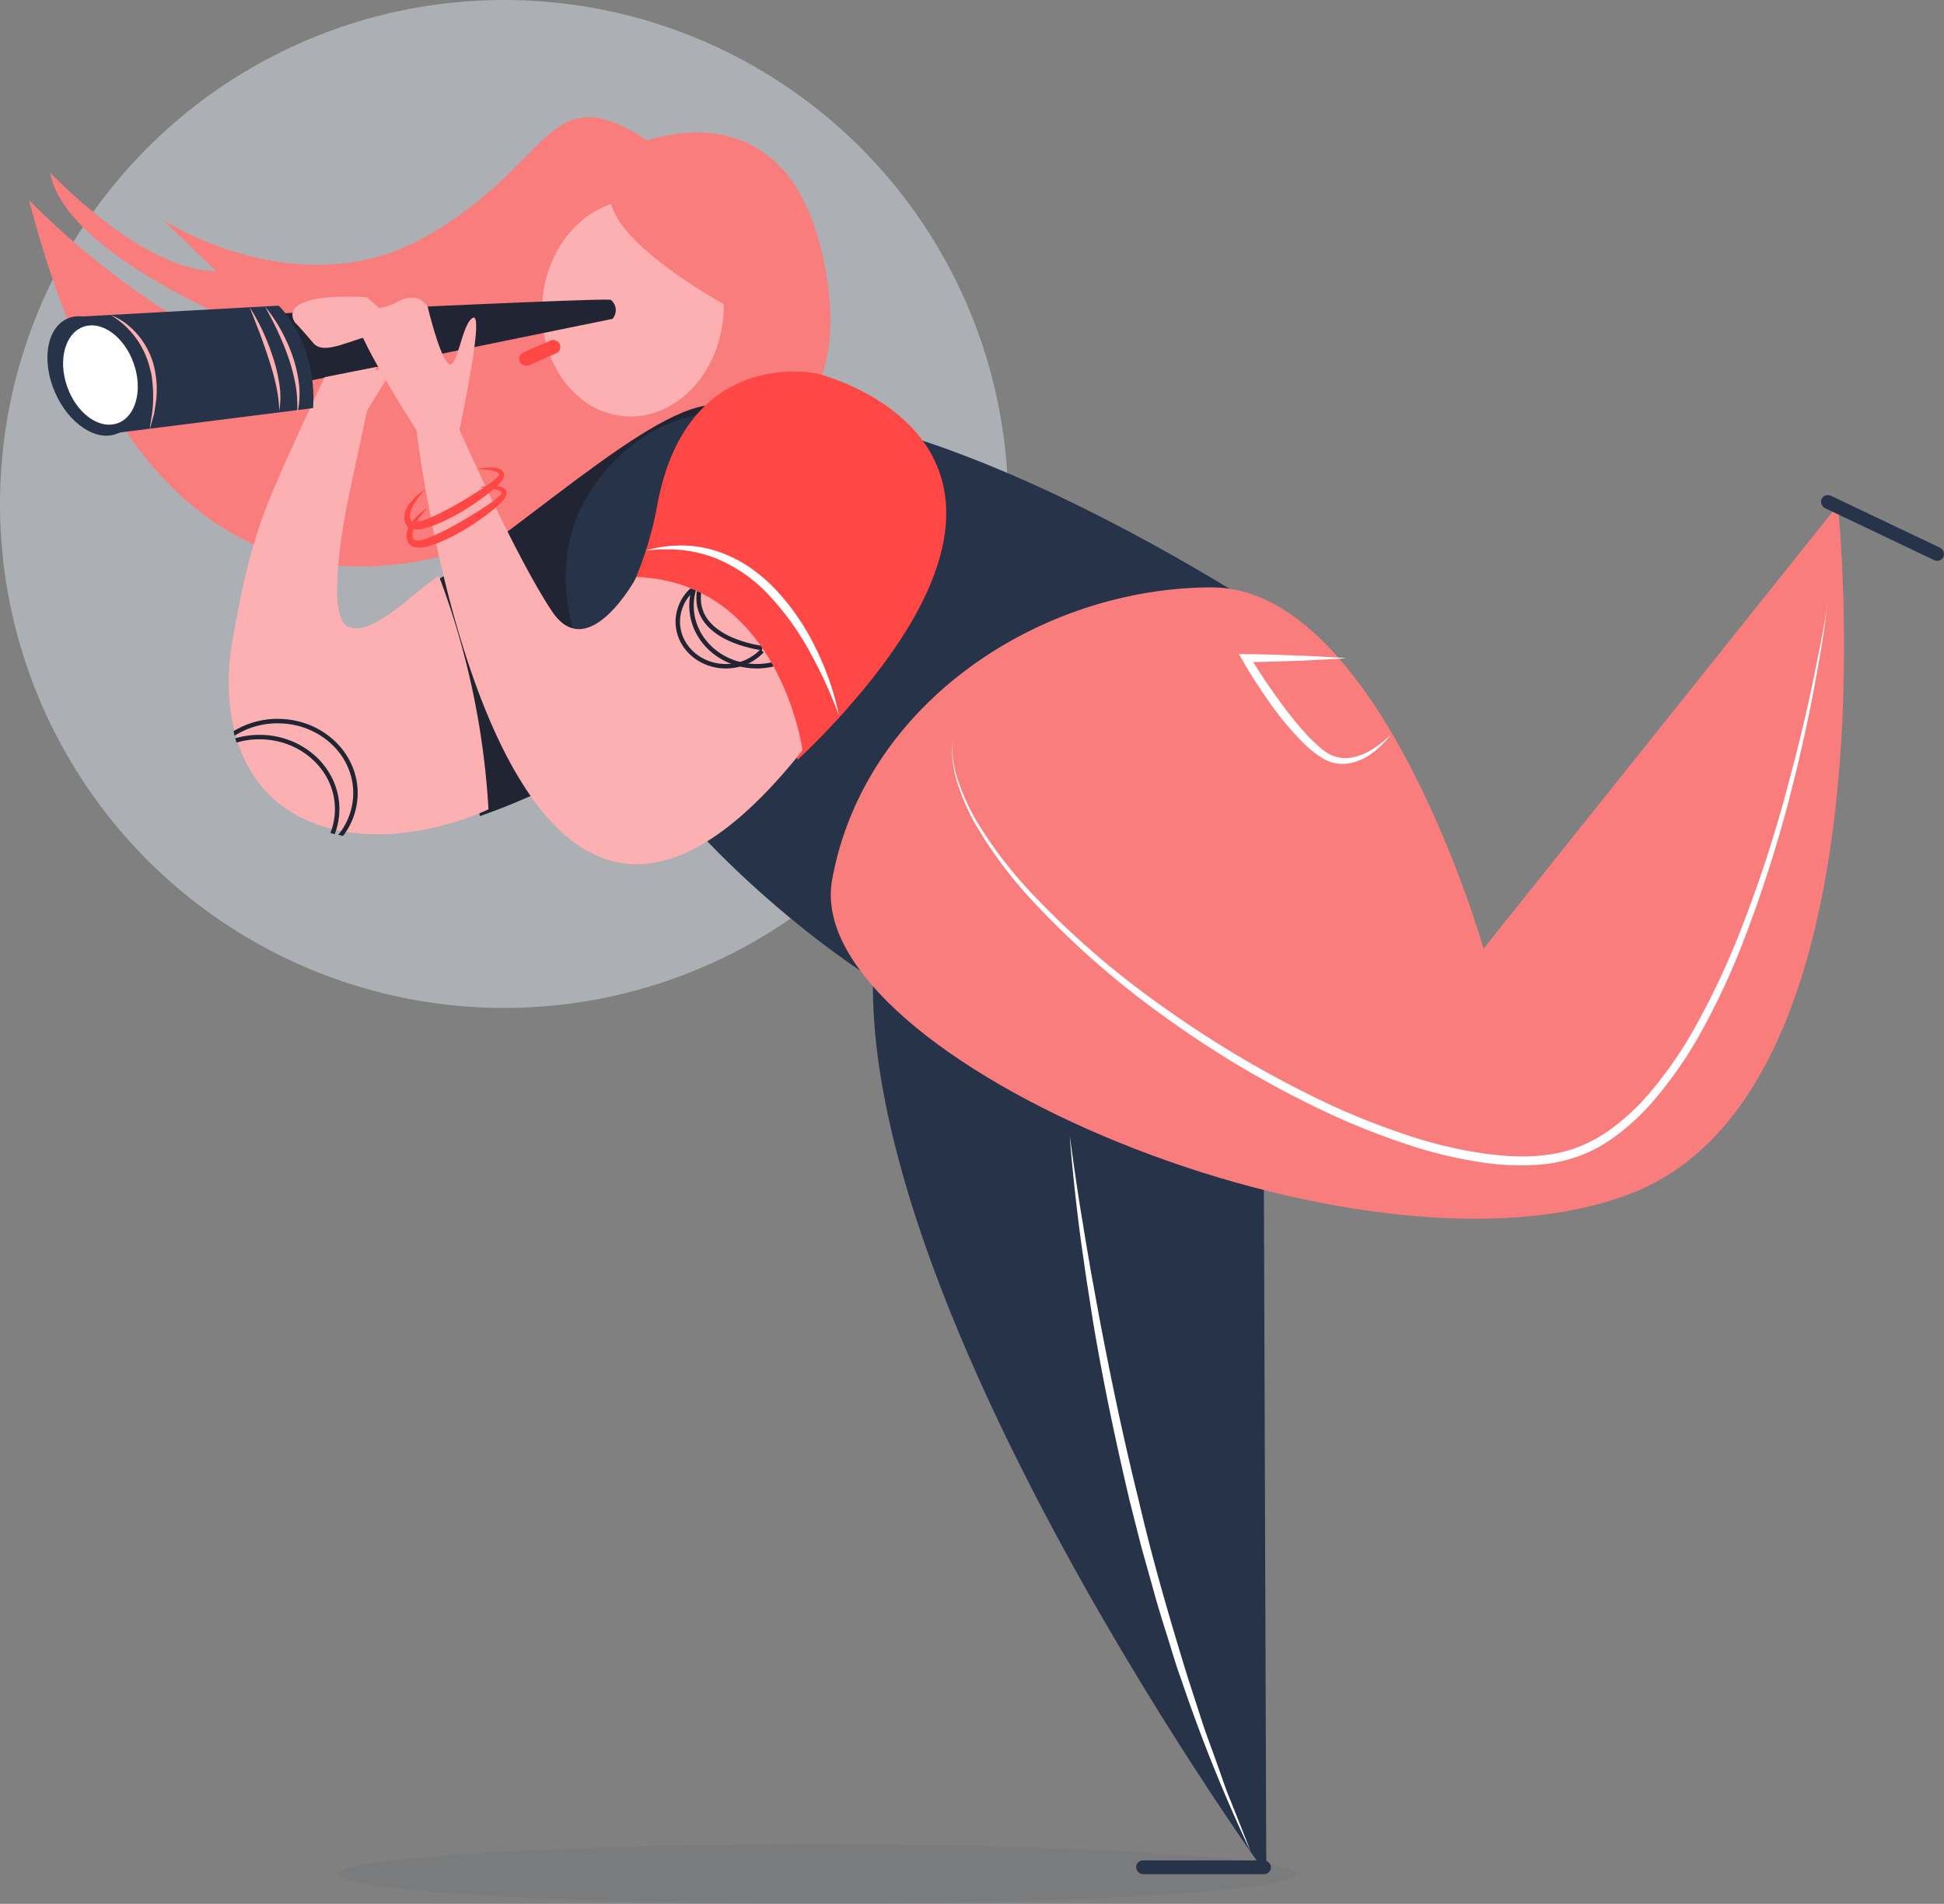
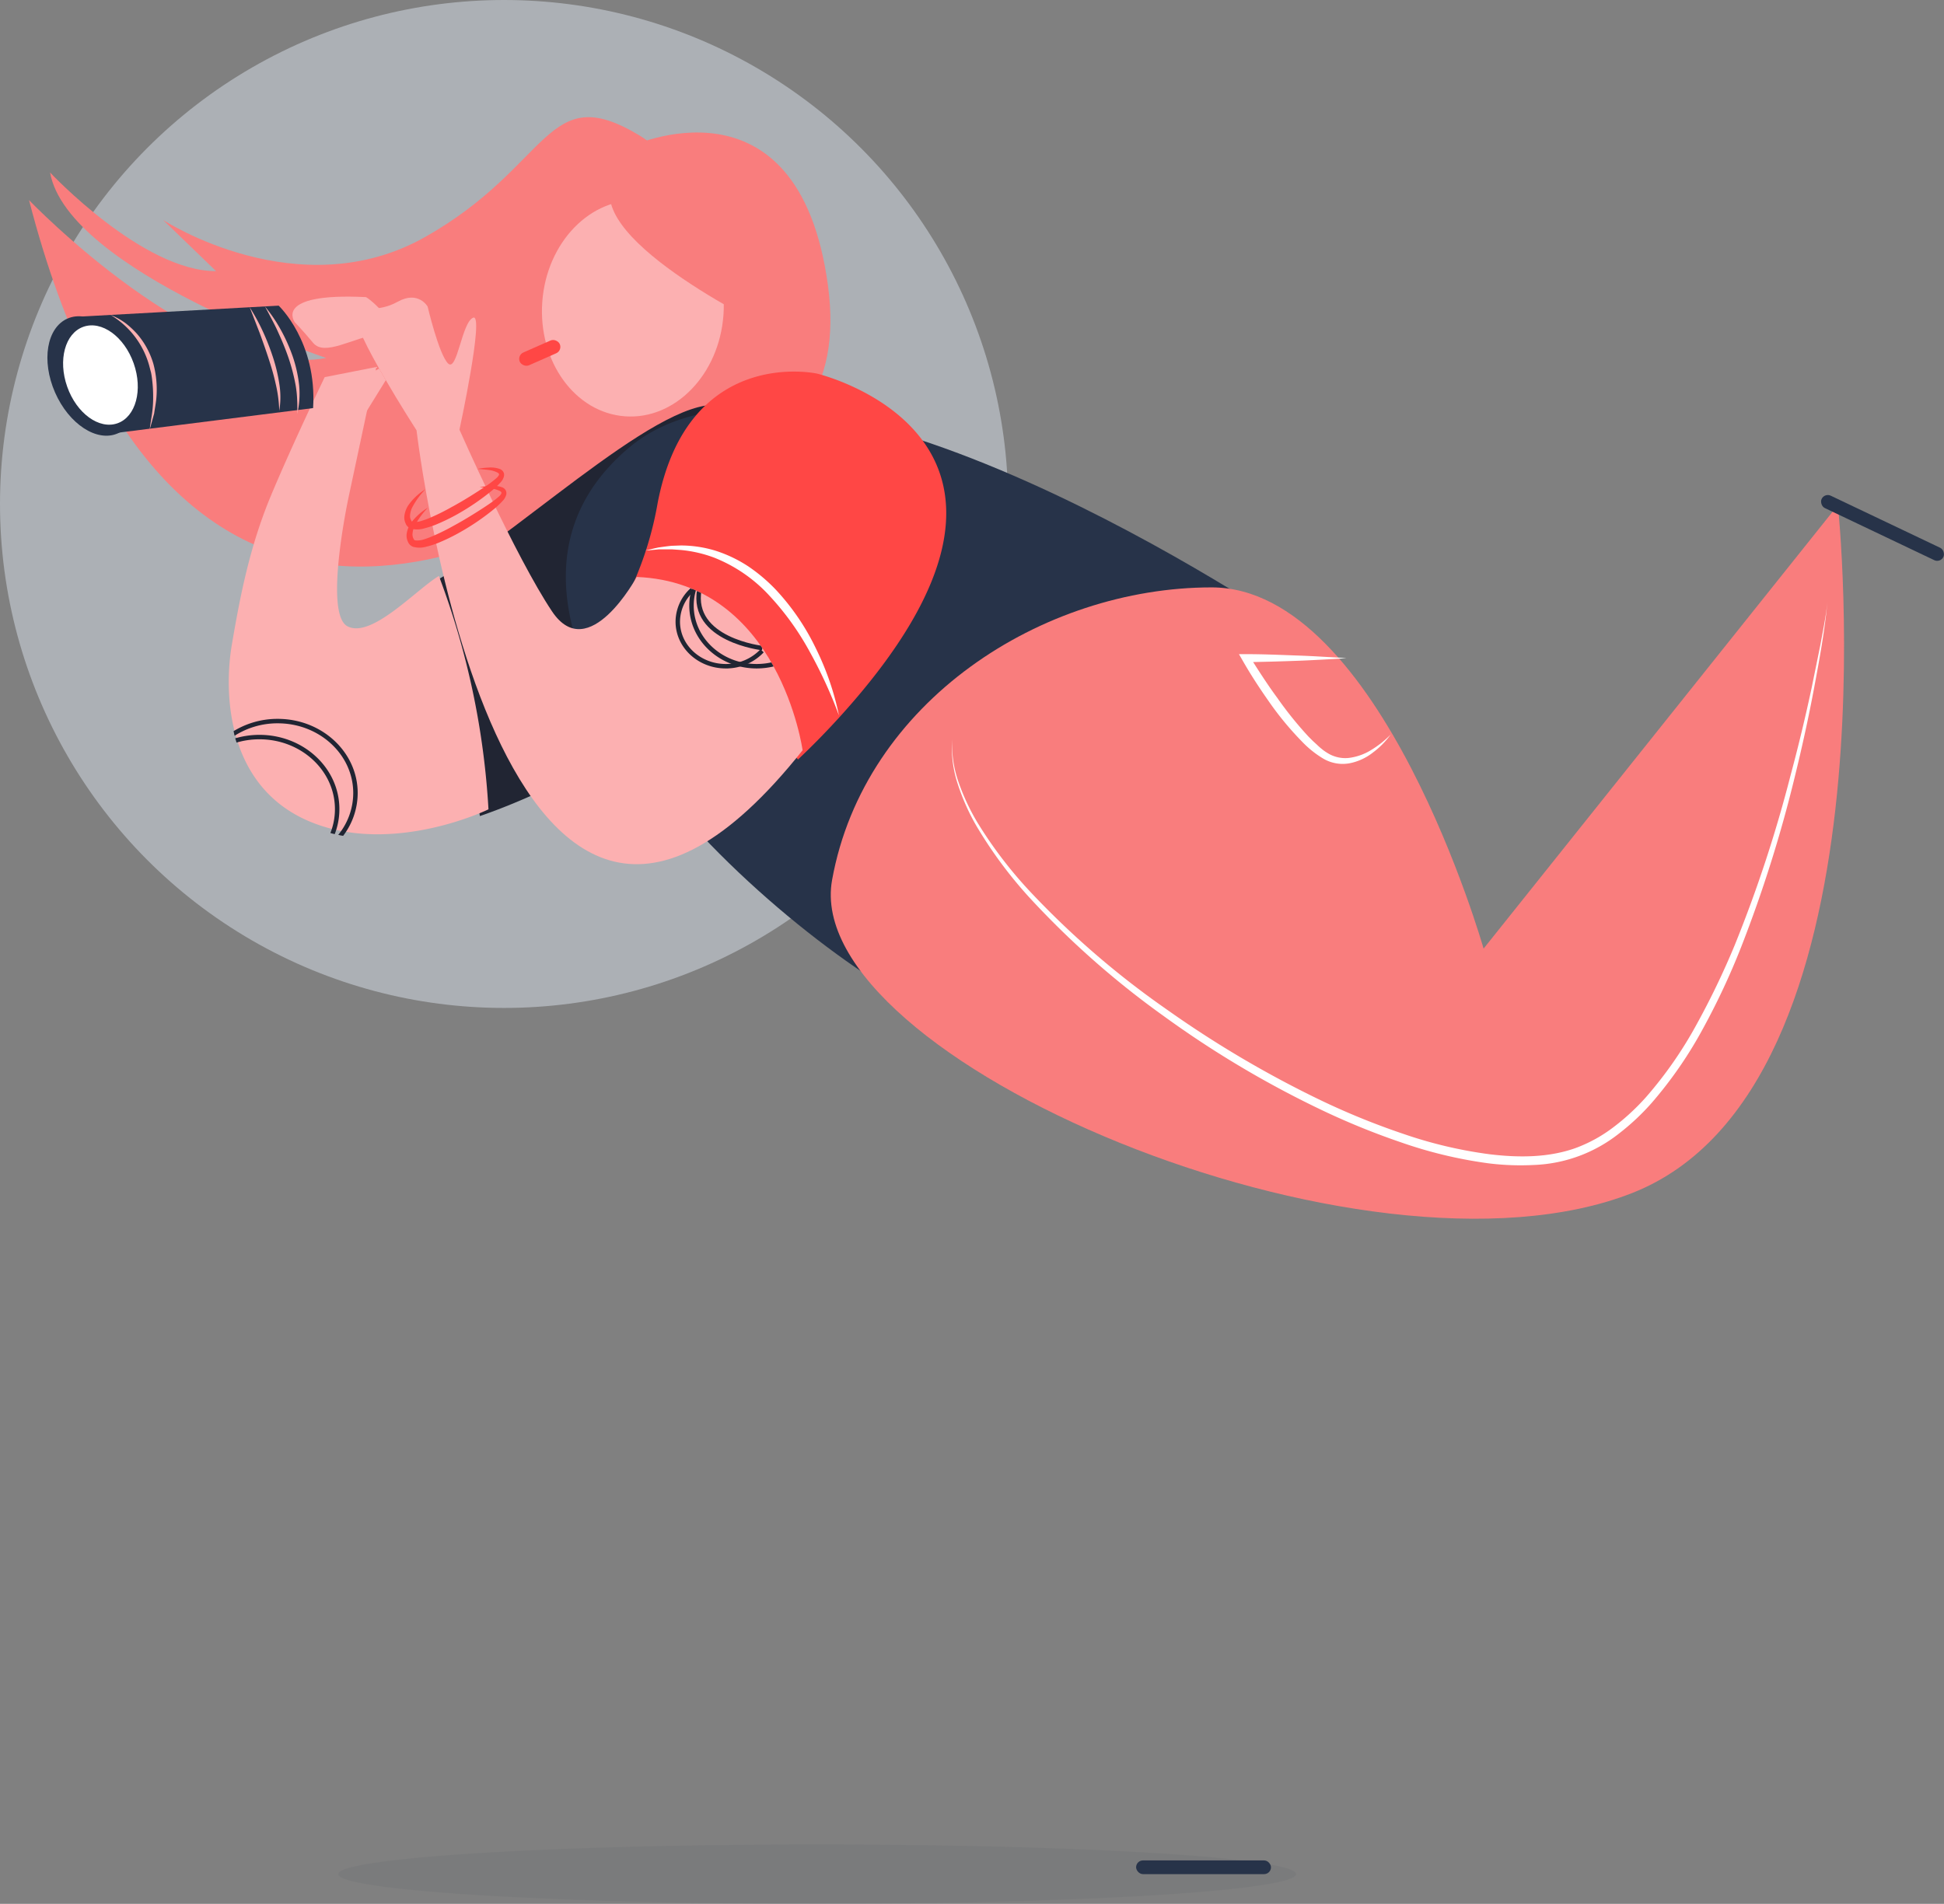
<svg xmlns="http://www.w3.org/2000/svg" viewBox="0 0 436.42 427.48">
  <rect x="0" y="0" width="436.42" height="427.48" fill="#808080" stroke="none" />
  <defs>
    <style>.cls-1,.cls-10{fill:none;}.cls-2{fill:#d9e0eb;opacity:0.5;}.cls-3{fill:#f97d7d;}.cls-4{fill:#212533;}.cls-12,.cls-5{fill:#273349;}.cls-6{fill:#fff;}.cls-7{fill:#fcb0b1;}.cls-8{fill:#ff4745;}.cls-9{clip-path:url(#clip-path);}.cls-10{stroke:#212533;stroke-miterlimit:10;}.cls-11{clip-path:url(#clip-path-2);}.cls-12{opacity:0.06;}</style>
    <clipPath id="clip-path">
      <path class="cls-1" d="M52.88,166.06a48.27,48.27,0,0,1-.83-20.29c1.83-10.8,4-22.05,8.84-33.62s12-26.45,12-26.45l11.62-2.27-6.23,29.21s-5.64,26.18-.26,29,15.4-8.21,20.53-11.29a176.46,176.46,0,0,1,11.13,52.39c.16-.05-21.61,10.59-40.23,2.71-9.58-4.06-14.39-11.57-16.55-19.39" />
    </clipPath>
    <clipPath id="clip-path-2">
      <path class="cls-1" d="M103.15,96.48s5.65-26.17,3.08-25.15-3.59,12.32-5.65,10.27S96,68.83,96,68.83s-2.08-3.66-6.7-1.09-7.55.69-9.16,3.17S93.51,96.62,93.51,96.62,112,254.3,180.18,168.46c0,0-5.17-37.65-37.25-38.91,0,0-10.79,20-19,7.73S103.15,96.48,103.15,96.48Z" />
    </clipPath>
  </defs>
  <title>Recurso 68</title>
  <g id="Capa_2" data-name="Capa 2">
    <g id="Capa_3" data-name="Capa 3">
      <circle class="cls-2" cx="113.16" cy="113.16" r="113.16" />
      <path class="cls-3" d="M157.21,93.72C119.9,124,38.6,169,6.52,44.94c0,0,39,40.57,66.72,35.44,0,0-58.06-19.48-62-41.65,0,0,20.84,22.22,37.27,22.15L36.62,49.39s30.43,19.89,58.87,3.8,27-35.51,48.11-22.75S159.21,92.1,157.21,93.72Z" />
      <path class="cls-3" d="M141.29,33s37.88-18.07,44.57,31-48.25,40.73-48.25,40.73Z" />
      <path class="cls-4" d="M107.76,183.23c20.93-7.24,39.54-20,39.54-20,17.37-10.16,30.46-64.53,16.38-71.59C151.9,85.7,119.17,117.77,98,130.35l9.74,52.88" />
      <path class="cls-5" d="M289.94,141.06S181.15,66.71,141.13,100.58c-47,39.79,35.69,112.4,69.77,127.65S299.13,150.59,289.94,141.06Z" />
-       <path class="cls-5" d="M283.28,137.53l1,283.28s-104.38-144-86.18-218.4S283.28,137.53,283.28,137.53Z" />
      <path class="cls-3" d="M412.6,113.41s13.86,130.87-46.19,154.47-186.84-30.23-179.61-70.3S234,131.89,272,131.89,333.06,213,333.06,213Z" />
      <rect class="cls-5" x="255.05" y="417.73" width="30.28" height="3.08" rx="1.54" ry="1.54" transform="translate(540.38 838.54) rotate(-180)" />
      <rect class="cls-5" x="407.47" y="117.01" width="30.28" height="3.08" rx="1.54" ry="1.54" transform="translate(92.01 -170.17) rotate(25.46)" />
      <path class="cls-6" d="M410.29,134.71c-.6,6.68-1.82,13.28-3.05,19.87s-2.68,13.14-4.27,19.65a297.18,297.18,0,0,1-12.08,38.39,159.9,159.9,0,0,1-8.55,18.29,92.91,92.91,0,0,1-11.49,16.67,52.5,52.5,0,0,1-7.47,7,32.72,32.72,0,0,1-19.07,7,58,58,0,0,1-10.21-.38,99.52,99.52,0,0,1-19.69-4.74,164.36,164.36,0,0,1-18.68-7.69,225.48,225.48,0,0,1-34.57-20.69A195.41,195.41,0,0,1,231,201.42a97.11,97.11,0,0,1-11.94-16.22A49.18,49.18,0,0,1,215,176a25.81,25.81,0,0,1-1.24-9.94,25.54,25.54,0,0,0,1.53,9.84,48.42,48.42,0,0,0,4.27,9,96.46,96.46,0,0,0,12.2,15.83,194.83,194.83,0,0,0,30.34,26.05,238.83,238.83,0,0,0,34.46,20.3,164.72,164.72,0,0,0,18.5,7.52,98.62,98.62,0,0,0,19.33,4.57c6.52.79,13.29.79,19.4-1.42a32.58,32.58,0,0,0,8.51-4.72,50.8,50.8,0,0,0,7.23-6.69,91,91,0,0,0,11.34-16.3,178.39,178.39,0,0,0,8.64-18A299.5,299.5,0,0,0,402,174q2.6-9.69,4.7-19.52,1-4.91,2-9.84C409.3,141.33,410,138,410.29,134.71Z" />
-       <path class="cls-6" d="M240.15,255c.94,6.87,1.92,13.74,3.09,20.57.53,3.43,1.15,6.84,1.72,10.26l1.87,10.22c2.58,13.62,5.42,27.18,8.76,40.63,3.11,13.5,7,26.8,11.07,40l3.2,9.88c1.07,3.3,2.33,6.52,3.48,9.79l1.73,4.91c.58,1.63,1.27,3.22,1.9,4.84q1.93,4.82,3.81,9.68a356.64,356.64,0,0,1-15.58-38.63c-1.21-3.26-2.16-6.6-3.2-9.91s-2.09-6.63-3-10l-2.8-10-2.56-10.1c-3.19-13.53-6.06-27.13-8.33-40.83L243.71,286c-.47-3.44-1-6.87-1.43-10.32s-.84-6.89-1.19-10.34S240.39,258.46,240.15,255Z" />
      <path class="cls-6" d="M312.19,164.94a18.6,18.6,0,0,1-4,4.05,12.22,12.22,0,0,1-5.31,2.41,8.6,8.6,0,0,1-5.89-1.11,22.63,22.63,0,0,1-4.57-3.65,69.67,69.67,0,0,1-7.33-8.8c-2.19-3.11-4.27-6.27-6.16-9.59l-.79-1.37,1.57,0c3.76,0,7.51.16,11.27.3,1.88.06,3.76.15,5.64.26s3.76.19,5.64.34c-1.88.14-3.76.24-5.64.34s-3.76.2-5.64.26c-3.76.14-7.51.24-11.27.3l.77-1.36c2,3.16,4,6.31,6.24,9.34a82,82,0,0,0,7,8.7l1,1,1,.92a12.12,12.12,0,0,0,1,.88,8.65,8.65,0,0,0,1.08.78,7.56,7.56,0,0,0,4.94,1.25,12.4,12.4,0,0,0,5.09-1.79A22.11,22.11,0,0,0,312.19,164.94Z" />
      <ellipse class="cls-7" cx="142.06" cy="69.24" rx="24.29" ry="20.39" transform="translate(62.69 205.9) rotate(-85.83)" />
-       <path class="cls-4" d="M137.12,67.34c-.78-.65-103.06,4.44-103.06,4.44l4.63,20,98.8-20.18A2.93,2.93,0,0,0,137.12,67.34Z" />
      <rect class="cls-8" x="116.26" y="77.68" width="9.81" height="3.14" rx="1.57" ry="1.57" transform="translate(264.02 102.85) rotate(156.2)" />
      <path class="cls-8" d="M179.15,170.52q4.47-4.19,9.22-9.39c56.87-62.53-4.94-77.24-4.94-77.24s-28.92-6.43-35.78,29a76.94,76.94,0,0,1-5.75,18.72Z" />
      <path class="cls-3" d="M177.1,76S137,57.52,136.88,43.69,177.27,59.57,177.1,76Z" />
      <path class="cls-7" d="M103.15,96.48s5.65-26.17,3.08-25.15-3.59,12.32-5.65,10.27S96,68.83,96,68.83s-2.08-3.66-6.7-1.09-7.55.69-9.16,3.17S93.51,96.62,93.51,96.62,112,254.3,180.18,168.46c0,0-5.17-37.65-37.25-38.91,0,0-10.79,20-19,7.73S103.15,96.48,103.15,96.48Z" />
      <path class="cls-7" d="M98.53,129.32a176.49,176.49,0,0,1,11.13,52.4c.16-.05-21.61,10.58-40.23,2.7s-19.22-28.87-17.38-39.68,4-22.05,8.84-33.61,12-26.45,12-26.45L84.49,82.4l-6.23,29.22s-5.64,26.17-.26,29S93.4,132.4,98.53,129.32Z" />
      <path class="cls-5" d="M62.56,68.63s8.65,8.11,7.73,23L24.43,97.42s1.66-11.22-6.29-26.34Z" />
      <ellipse class="cls-5" cx="20.78" cy="84.43" rx="9.21" ry="14.07" transform="translate(-32.1 15.41) rotate(-23.64)" />
      <ellipse class="cls-6" cx="22.55" cy="84.21" rx="7.91" ry="11.49" transform="translate(-26.78 12.33) rotate(-19.47)" />
      <path class="cls-7" d="M82.11,66.71c.51,0,9.24,7.19,3.08,8.21S72.87,80.06,70.31,77s-4.11-4.62-4.11-4.62S61.07,65.69,82.11,66.71Z" />
      <path class="cls-8" d="M107.17,105.3a14.86,14.86,0,0,1,2.5-.31,6,6,0,0,1,2.63.35,1.59,1.59,0,0,1,.67.58,1.35,1.35,0,0,1,.17,1,3,3,0,0,1-.74,1.36,17.37,17.37,0,0,1-1.86,1.79,53.85,53.85,0,0,1-8.34,5.65,44.7,44.7,0,0,1-4.58,2.17,21.88,21.88,0,0,1-2.49.78,5.31,5.31,0,0,1-2.92,0,1.83,1.83,0,0,1-.82-.58,1.07,1.07,0,0,1-.25-.38l-.16-.36a3.21,3.21,0,0,1-.2-1.52,5.57,5.57,0,0,1,1-2.54,13.17,13.17,0,0,1,3.72-3.43,17.62,17.62,0,0,0-2.88,3.93,4.7,4.7,0,0,0-.57,2.1,2,2,0,0,0,.22.89l.11.2c0,.07.07.13.1.12s.11.06.2.09a4.78,4.78,0,0,0,2-.25,19.14,19.14,0,0,0,2.21-.83,47.46,47.46,0,0,0,4.34-2.17c1.44-.77,2.85-1.6,4.24-2.46s2.76-1.75,4.1-2.66a21.85,21.85,0,0,0,1.88-1.47,2.13,2.13,0,0,0,.57-.71.27.27,0,0,0,0-.21.57.57,0,0,0-.23-.26,5.64,5.64,0,0,0-2.18-.65C108.83,105.42,108,105.34,107.17,105.3Z" />
      <path class="cls-8" d="M107.68,109.41a16,16,0,0,1,2.5-.32,5.92,5.92,0,0,1,2.64.36,1.64,1.64,0,0,1,.67.58,1.4,1.4,0,0,1,.17,1,3.17,3.17,0,0,1-.74,1.36,18.44,18.44,0,0,1-1.87,1.79,53,53,0,0,1-8.33,5.64A43.85,43.85,0,0,1,98.13,122a21.25,21.25,0,0,1-2.49.77,5.4,5.4,0,0,1-2.92,0,2.14,2.14,0,0,1-.82-.58,1.22,1.22,0,0,1-.24-.38l-.17-.37a3.19,3.19,0,0,1-.2-1.52,5.72,5.72,0,0,1,1-2.54A13.46,13.46,0,0,1,96.05,114a18.18,18.18,0,0,0-2.88,3.93,4.74,4.74,0,0,0-.57,2.1,2.06,2.06,0,0,0,.22.9l.11.19c0,.08.08.13.1.13a.47.47,0,0,0,.2.09,4.8,4.8,0,0,0,2-.25,19.8,19.8,0,0,0,2.2-.84,47.63,47.63,0,0,0,4.35-2.17c1.43-.77,2.84-1.6,4.23-2.46s2.77-1.74,4.1-2.66a20.34,20.34,0,0,0,1.88-1.46,2,2,0,0,0,.57-.72.27.27,0,0,0,0-.21.59.59,0,0,0-.22-.25,5.87,5.87,0,0,0-2.19-.66C109.34,109.52,108.52,109.45,107.68,109.41Z" />
      <g class="cls-9">
        <path class="cls-10" d="M76.29,187.81a15.39,15.39,0,0,0,3.51-9.74c0-8.92-7.81-16.16-17.45-16.16a18.4,18.4,0,0,0-10.15,3" />
        <path class="cls-10" d="M52.2,164.92a15.83,15.83,0,0,0-7.3,13.15c0,8.93,7.82,16.17,17.45,16.17a18,18,0,0,0,13.94-6.43" />
        <path class="cls-10" d="M74.43,187.72a15,15,0,0,0,1.26-6.05c0-8.93-7.81-16.17-17.44-16.17a18.79,18.79,0,0,0-5.67.87" />
        <path class="cls-10" d="M52.58,166.37c-6.86,2.18-11.78,8.21-11.78,15.3,0,8.93,7.81,16.16,17.45,16.16a17.5,17.5,0,0,0,16.18-10.11" />
      </g>
      <g class="cls-11">
        <path class="cls-10" d="M171.13,145.51S155,143.69,157,132.4" />
        <path class="cls-10" d="M155.39,132.44a9.67,9.67,0,0,0-3.23,7.15c0,5.52,4.82,10,10.78,10a11.13,11.13,0,0,0,8.15-3.46" />
        <path class="cls-10" d="M155.9,131.94a12.69,12.69,0,0,0-.66,4.05c0,7.51,6.55,13.6,14.62,13.6a16,16,0,0,0,4.3-.59" />
      </g>
      <polygon class="cls-7" points="86.61 85.37 81.96 92.89 83.91 83.39 85.12 82.78 86.61 85.37" />
      <path class="cls-7" d="M24.8,70.71a14.71,14.71,0,0,1,3.28,1.78,19.09,19.09,0,0,1,2.76,2.56,18,18,0,0,1,3.59,6.63,22.32,22.32,0,0,1,.69,7.49c-.09,1.25-.35,2.48-.52,3.71-.34,1.2-.66,2.4-1,3.58.15-1.24.37-2.45.54-3.66s.25-2.44.24-3.66a29.39,29.39,0,0,0-.2-3.64,17.94,17.94,0,0,0-.26-1.79L33.47,82A19.14,19.14,0,0,0,24.8,70.71Z" />
      <path class="cls-7" d="M59.47,68.8a33.74,33.74,0,0,1,3.63,5.37,38.27,38.27,0,0,1,2.66,6,30.21,30.21,0,0,1,1.4,6.37A20.11,20.11,0,0,1,66.71,93a28.64,28.64,0,0,0,0-3.21,24.14,24.14,0,0,0-.32-3.17,43.7,43.7,0,0,0-1.58-6.15c-.68-2-1.51-4-2.39-5.92-.44-1-.92-1.93-1.42-2.88S60,69.75,59.47,68.8Z" />
      <path class="cls-7" d="M56.06,69A45.86,45.86,0,0,1,59,74.39a53.63,53.63,0,0,1,2.24,5.71,37.09,37.09,0,0,1,1.45,6,18.61,18.61,0,0,1,0,6.14,29.27,29.27,0,0,0-.79-6c-.43-2-1-3.9-1.63-5.82s-1.3-3.82-2-5.72Z" />
      <path class="cls-6" d="M188.34,160.63a102.72,102.72,0,0,0-6.54-14.25,61.83,61.83,0,0,0-9-12.55,33.65,33.65,0,0,0-12.5-8.63,28.75,28.75,0,0,0-7.48-1.71l-1.94-.14-2,0h-1l-1,.1-2,.17,1.92-.47,1-.22,1-.14c.66-.09,1.32-.18,2-.24l2-.07a26.56,26.56,0,0,1,7.94,1.21,30.06,30.06,0,0,1,7.29,3.51,37.91,37.91,0,0,1,6.15,5.22,52.8,52.8,0,0,1,9,13.21A62.16,62.16,0,0,1,188.34,160.63Z" />
      <ellipse class="cls-12" cx="183.46" cy="420.81" rx="107.51" ry="6.67" />
    </g>
  </g>
</svg>